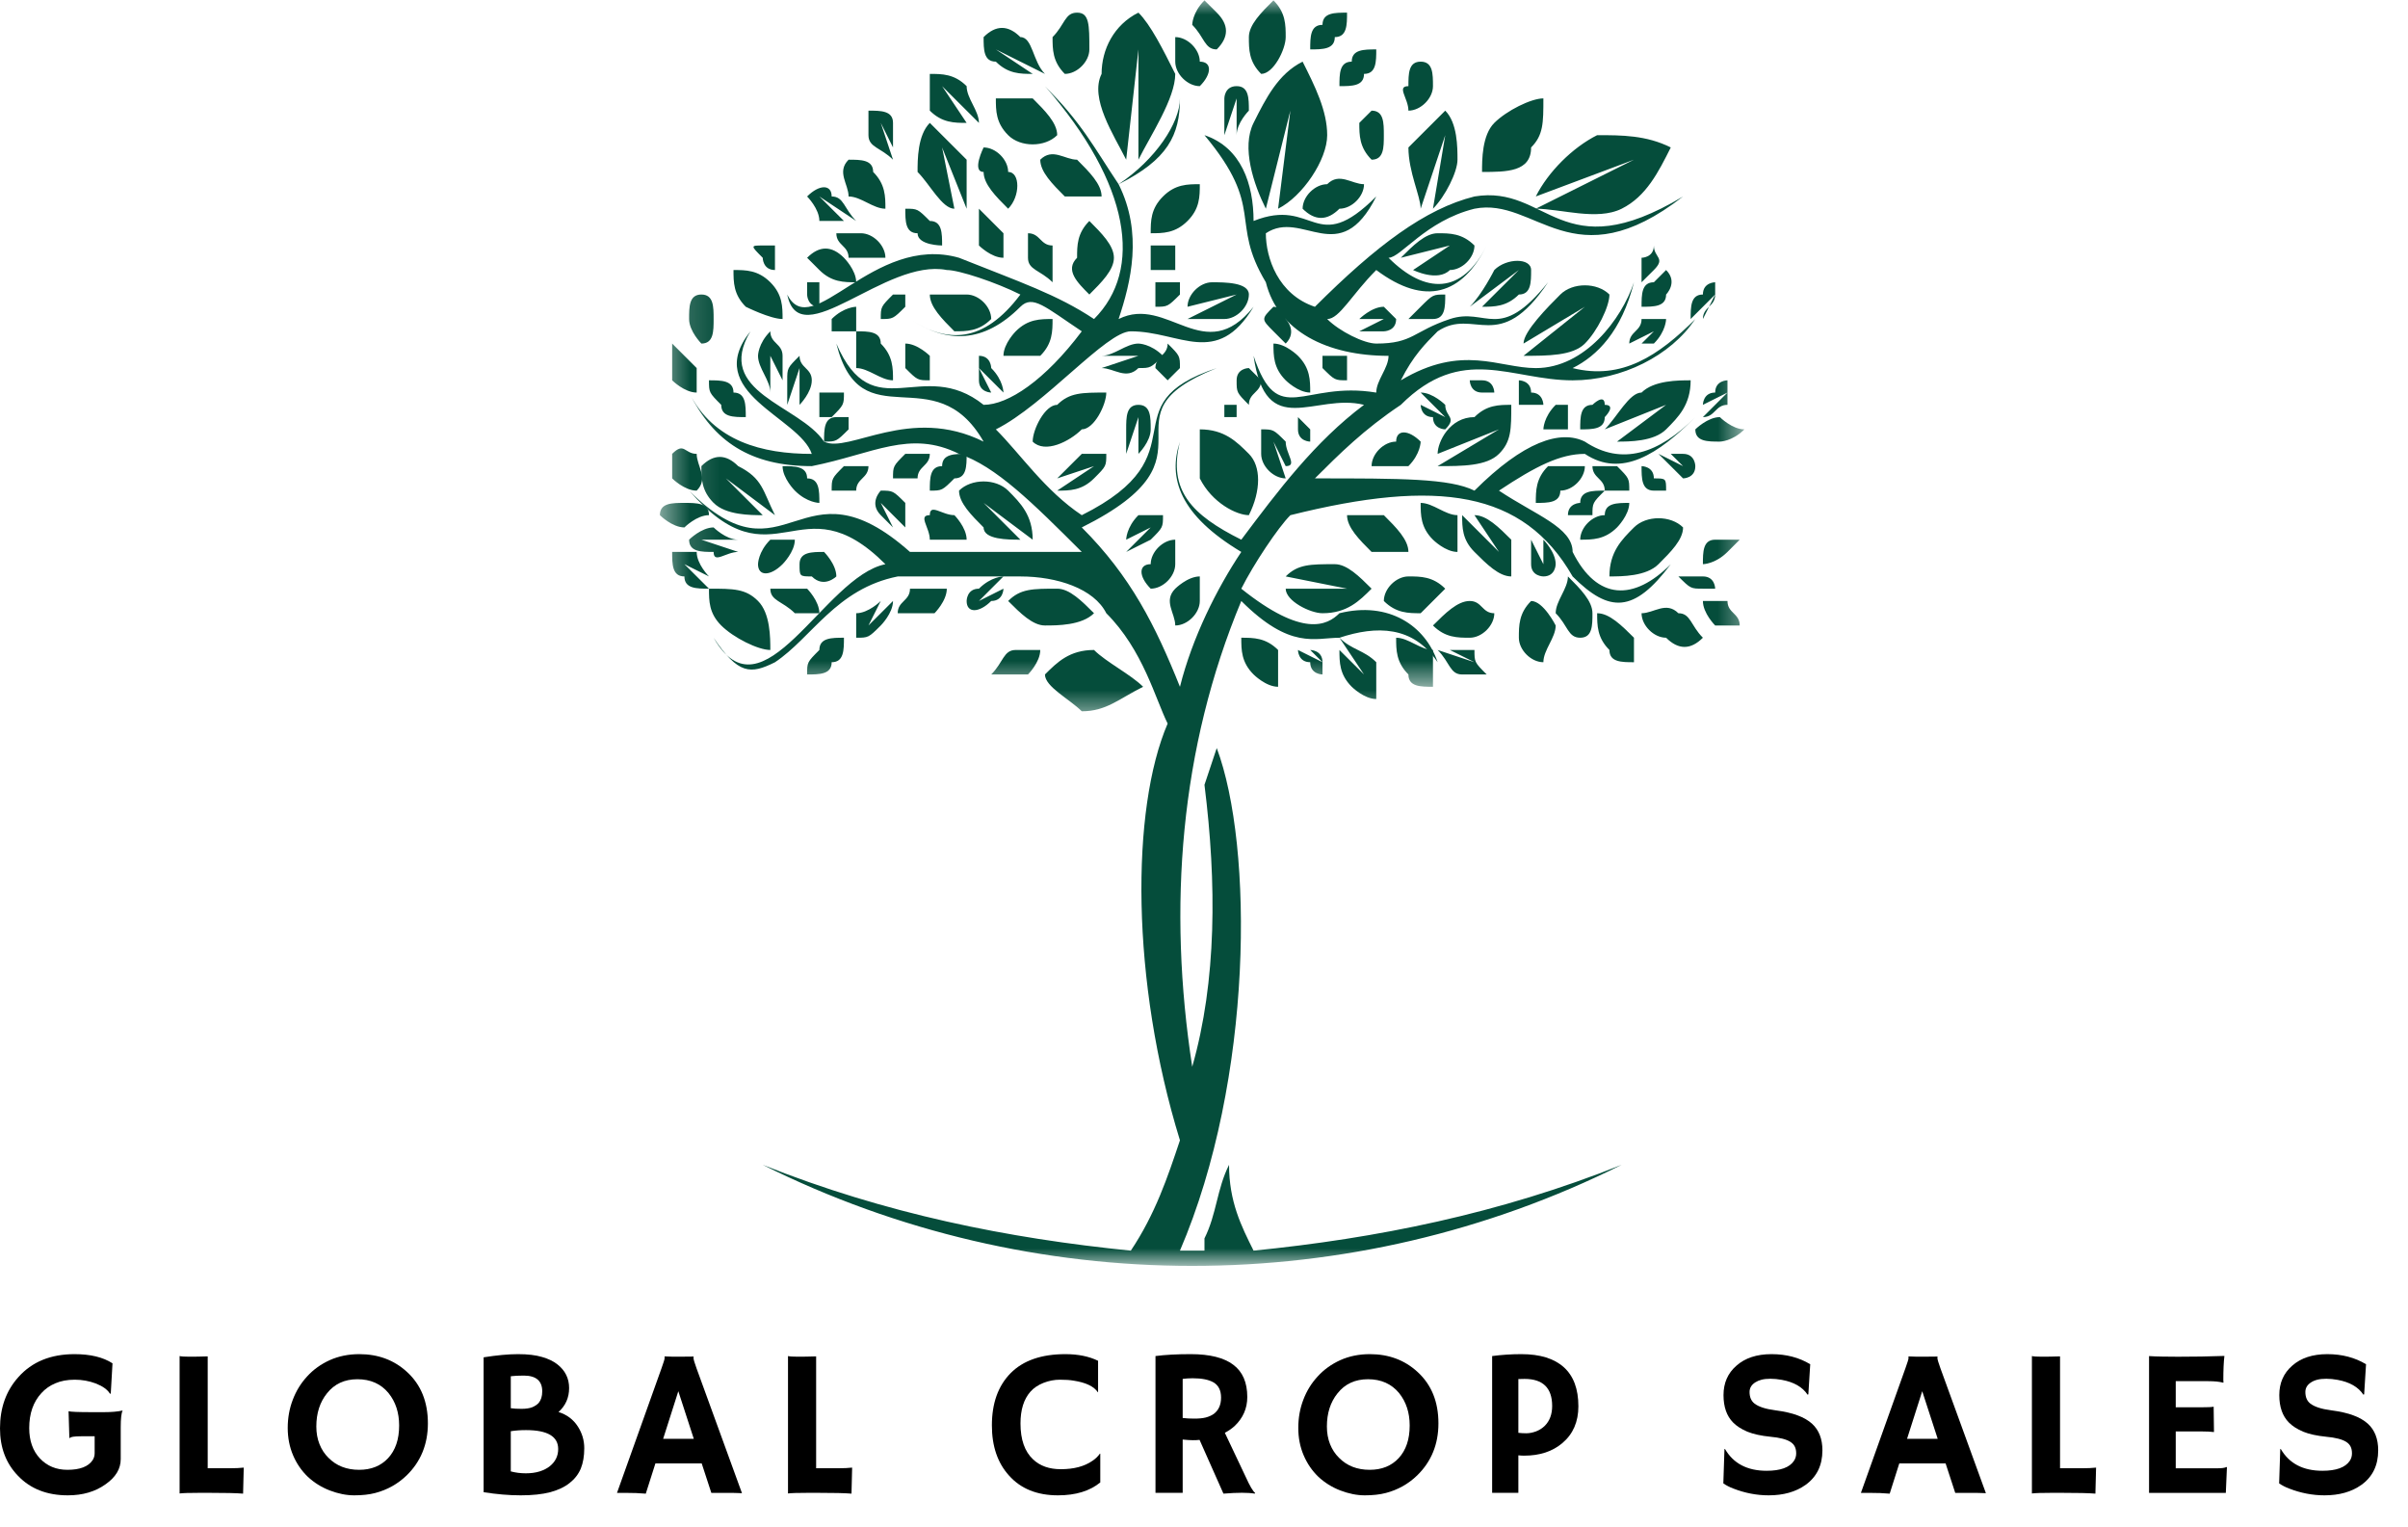
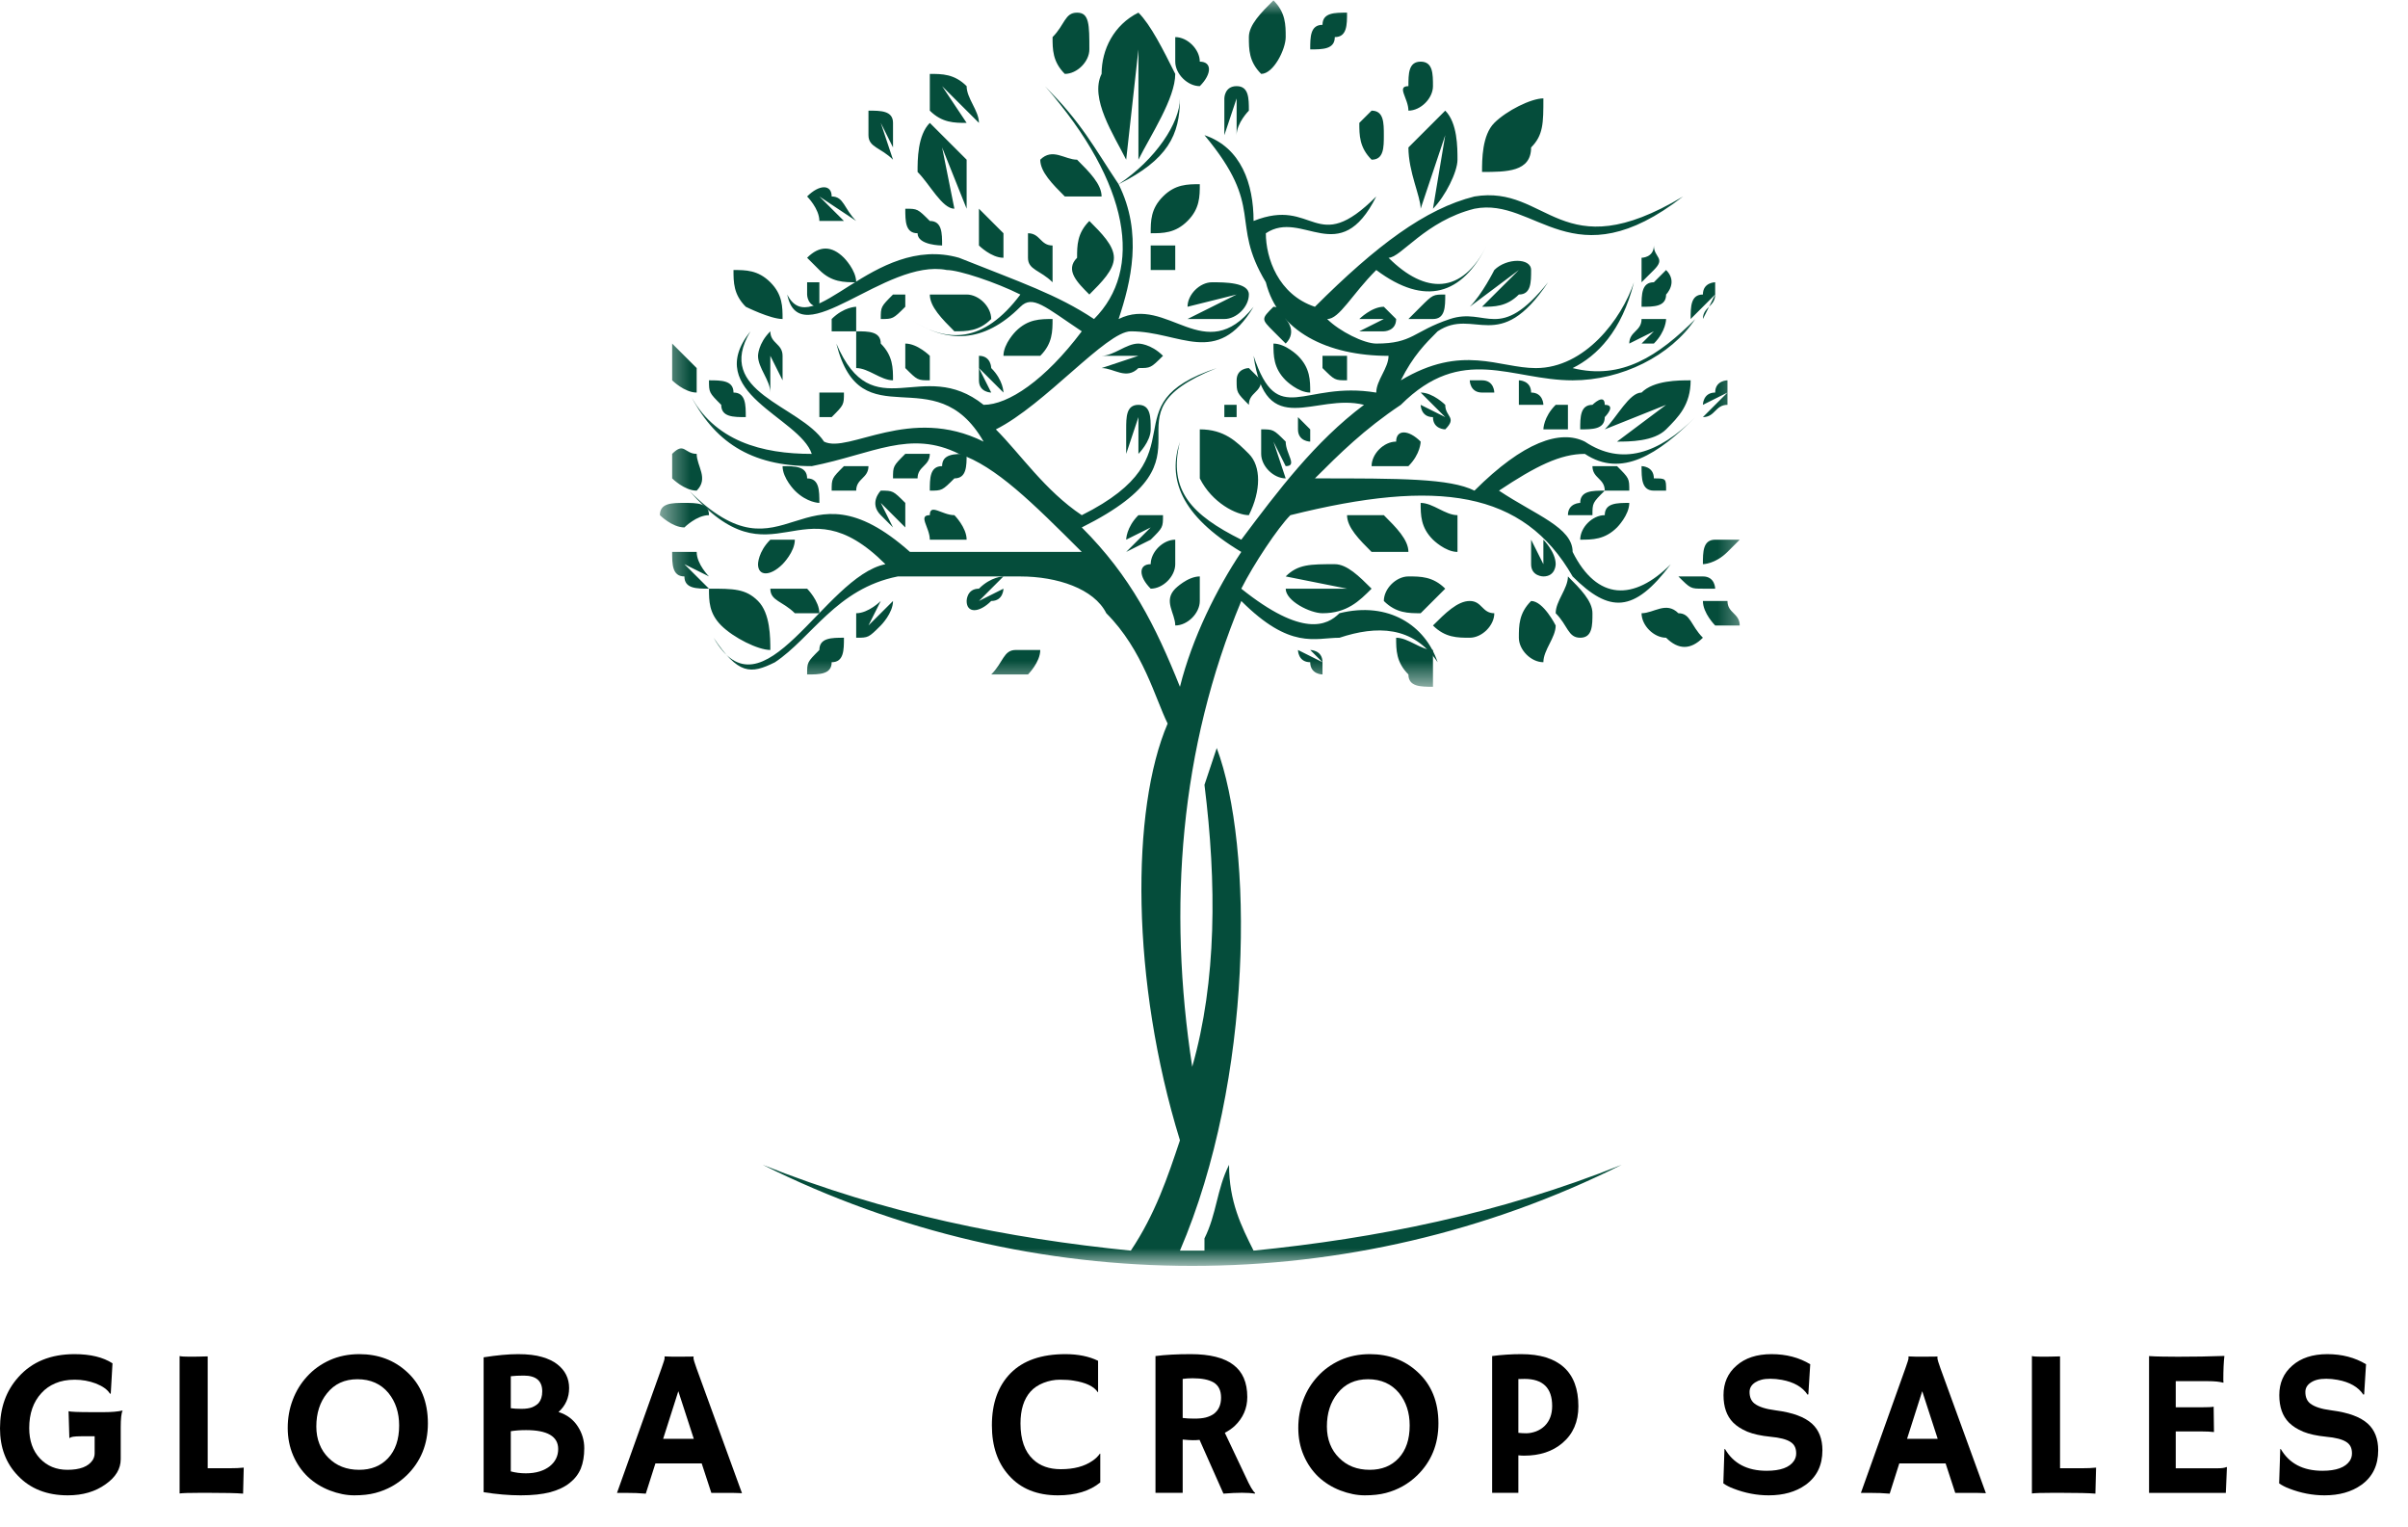
<svg xmlns="http://www.w3.org/2000/svg" width="82" height="52" viewBox="0 0 82 52" fill="none">
  <mask id="mask0_25_321" style="mask-type:luminance" maskUnits="userSpaceOnUse" x="23" y="2" width="35" height="42">
    <path d="M23.154 2.799H57.934V43.007H23.154V2.799Z" fill="white" />
  </mask>
  <g mask="url(#mask0_25_321)">
    <path fill-rule="evenodd" clip-rule="evenodd" d="M42.688 42.579C42.27 41.745 41.853 40.909 41.853 39.657C41.434 40.492 41.434 41.326 41.016 42.162C41.016 42.162 41.016 42.162 41.016 42.579C41.016 42.579 40.599 42.579 40.181 42.579C42.688 36.736 42.688 28.807 41.434 25.468L41.016 26.721C41.434 30.059 41.434 33.398 40.599 36.319C39.762 30.894 40.181 25.468 42.27 20.461C43.941 22.13 44.777 21.713 45.612 21.713C46.866 21.296 48.12 21.296 48.956 22.547C48.538 21.296 47.284 20.461 45.612 20.878C45.195 21.296 44.358 21.713 42.27 20.043C42.688 19.209 43.523 17.957 43.941 17.54C48.956 16.287 51.881 16.704 53.553 19.626C54.806 20.878 55.642 20.878 56.895 19.209C55.642 20.461 54.388 20.461 53.553 18.791C53.553 17.957 52.299 17.54 51.045 16.704C52.299 15.87 53.134 15.453 53.97 15.453C55.223 16.287 56.477 15.453 57.731 14.202C56.477 15.453 55.223 15.87 53.97 15.036C53.134 14.619 51.881 15.036 50.21 16.704C49.373 16.287 47.703 16.287 44.777 16.287C45.612 15.453 46.449 14.619 47.703 13.783C49.791 11.697 51.464 12.949 53.553 12.949C55.223 12.949 56.895 12.115 57.731 10.862C56.477 12.115 55.223 12.949 53.553 12.532C54.388 12.115 55.223 11.28 55.642 9.61C55.223 10.862 53.97 12.532 52.299 12.532C51.045 12.532 49.791 11.697 47.703 12.949C48.12 12.115 48.538 11.697 48.956 11.28C50.21 10.445 51.045 12.115 52.717 9.61C51.045 11.697 50.627 10.445 49.373 10.862C48.12 11.28 48.12 11.697 46.866 11.697C46.449 11.697 45.612 11.28 45.195 10.862C45.612 10.862 46.031 10.028 46.866 9.193C48.538 10.445 49.791 10.028 50.627 8.359C49.791 10.028 48.538 10.028 47.284 8.776C47.703 8.776 48.538 7.523 50.21 7.106C52.299 6.689 53.553 9.61 57.314 6.689C53.134 9.193 52.717 6.272 50.21 6.689C48.538 7.106 46.866 8.359 44.777 10.445C43.523 10.028 43.106 8.776 43.106 7.942C44.358 7.106 45.612 9.193 46.866 6.689C44.777 8.776 44.777 6.689 42.688 7.523C42.688 6.272 42.27 5.021 41.016 4.602C43.106 7.106 41.853 7.523 43.106 9.61C43.523 11.28 45.195 12.115 47.284 12.115C47.284 12.532 46.866 12.949 46.866 13.366C44.358 12.949 43.523 14.619 42.688 12.115C43.106 15.036 44.777 13.366 46.449 13.783C44.777 15.036 43.523 16.704 42.27 18.374C40.599 17.54 39.762 16.704 40.181 15.036C39.762 16.287 40.181 17.54 42.27 18.791C41.434 20.043 40.599 21.713 40.181 23.383C39.345 21.296 38.508 19.626 36.838 17.957C41.853 15.453 37.255 14.202 41.434 12.532C37.673 13.783 41.016 15.453 36.838 17.54C35.584 16.704 34.747 15.453 33.912 14.619C35.584 13.783 37.673 11.28 38.508 11.28C40.181 11.28 41.434 12.532 42.688 10.445C41.016 12.532 39.762 10.028 38.092 10.862C38.508 9.61 38.927 7.942 38.092 6.272C39.762 5.438 40.181 4.602 40.181 3.351C40.181 4.185 39.345 5.438 38.092 6.272C37.255 5.021 36.838 4.185 35.584 2.934C38.508 6.272 38.927 9.193 37.255 10.862C36.001 10.028 34.747 9.61 32.658 8.776C29.734 7.942 27.644 11.697 26.808 10.028C27.227 12.115 30.151 8.776 32.242 9.193C32.658 9.193 33.912 9.61 34.747 10.028C33.495 11.697 32.242 11.697 30.988 10.862C32.242 11.697 33.495 11.697 34.747 10.445C35.166 10.028 35.584 10.445 36.838 11.28C35.584 12.949 34.331 13.783 33.495 13.783C31.405 12.115 29.734 14.619 28.48 11.697C29.316 15.036 31.823 12.115 33.495 15.036C30.988 13.783 28.897 15.453 28.062 15.036C27.227 13.783 24.301 13.366 25.555 11.28C23.884 13.366 27.227 14.202 27.644 15.453C25.973 15.453 24.301 15.036 23.466 13.366C24.301 15.036 25.555 15.87 27.644 15.87C29.734 15.453 30.988 14.619 32.658 15.453C33.912 15.87 35.166 17.123 36.838 18.791C34.747 18.791 32.658 18.791 30.988 18.791C27.227 15.453 26.808 20.043 23.466 16.704C26.39 20.043 27.227 16.287 30.151 19.209C28.062 19.626 25.973 24.634 24.301 21.713C25.138 22.964 25.555 22.964 26.39 22.547C27.644 21.713 28.48 20.043 30.57 19.626C31.823 19.626 33.077 19.626 34.747 19.626C36.001 19.626 37.255 20.043 37.673 20.878C38.927 22.13 39.345 23.8 39.762 24.634C38.508 27.555 38.508 33.398 40.181 38.823C39.762 40.075 39.345 41.326 38.508 42.579C34.331 42.162 30.151 41.326 25.973 39.657C35.166 44.247 46.031 44.247 55.223 39.657C51.045 41.326 46.866 42.162 42.688 42.579Z" fill="#054D3B" />
  </g>
  <mask id="mask1_25_321" style="mask-type:luminance" maskUnits="userSpaceOnUse" x="22" y="0" width="38" height="24">
    <path d="M22.471 0H59.57V23.4H22.471V0Z" fill="white" />
  </mask>
  <g mask="url(#mask1_25_321)">
    <path fill-rule="evenodd" clip-rule="evenodd" d="M38.767 0.429C39.185 0.846 39.604 1.682 40.021 2.516C40.021 3.35 39.185 4.602 38.767 5.437V1.682L38.35 5.437C37.932 4.602 37.096 3.35 37.513 2.516C37.513 1.682 37.932 0.846 38.767 0.429ZM33.754 22.963C34.171 22.963 34.589 22.963 35.006 22.963C35.006 22.963 35.424 22.546 35.424 22.129C35.006 22.129 34.589 22.129 34.589 22.129C34.171 22.129 34.171 22.546 33.754 22.963ZM40.021 1.263C40.021 1.682 40.021 2.099 40.021 2.099C40.021 2.516 40.439 2.933 40.857 2.933C41.274 2.516 41.274 2.099 40.857 2.099C40.857 1.682 40.439 1.263 40.021 1.263ZM45.871 0.429C45.871 0.846 45.871 1.263 45.454 1.263C45.454 1.682 45.035 1.682 44.617 1.682C44.617 1.263 44.617 0.846 45.035 0.846C45.035 0.429 45.454 0.429 45.871 0.429ZM43.365 0.012C43.782 0.429 43.782 0.846 43.782 1.263C43.782 1.682 43.365 2.516 42.947 2.516C42.528 2.099 42.528 1.682 42.528 1.263C42.528 0.846 42.947 0.429 43.365 0.012ZM42.111 2.933C42.528 2.933 42.528 3.35 42.528 3.767C42.528 3.767 42.111 4.184 42.111 4.602V3.35L41.693 4.602C41.693 4.184 41.693 3.767 41.693 3.35C41.693 3.35 41.693 2.933 42.111 2.933ZM48.378 2.099C48.797 2.099 48.797 2.516 48.797 2.933C48.797 3.35 48.378 3.767 47.961 3.767C47.961 3.35 47.543 2.933 47.961 2.933C47.961 2.516 47.961 2.099 48.378 2.099ZM46.707 3.767C47.124 3.767 47.124 4.184 47.124 4.602C47.124 5.02 47.124 5.437 46.707 5.437C46.289 5.02 46.289 4.602 46.289 4.184L46.707 3.767ZM49.215 3.767C49.632 4.184 49.632 5.02 49.632 5.437C49.632 5.854 49.215 6.689 48.797 7.106L49.215 4.602L48.378 7.106C48.378 6.689 47.961 5.854 47.961 5.02C48.378 4.602 48.797 4.184 49.215 3.767ZM52.557 3.35C52.557 4.184 52.557 4.602 52.139 5.02C52.139 5.854 51.304 5.854 50.468 5.854C50.468 5.437 50.468 4.602 50.886 4.184C51.304 3.767 52.139 3.35 52.557 3.35ZM52.557 22.546C52.139 22.546 51.722 22.129 51.722 21.712C51.722 21.295 51.722 20.878 52.139 20.461C52.557 20.461 52.976 21.295 52.976 21.295C52.976 21.712 52.557 22.129 52.557 22.546ZM59.243 18.374L58.826 18.791C58.407 19.208 57.989 19.208 57.989 19.208C57.989 18.791 57.989 18.374 58.407 18.374C58.407 18.374 58.826 18.374 59.243 18.374ZM59.243 21.295C58.826 21.295 58.826 21.295 58.407 21.295C58.407 21.295 57.989 20.878 57.989 20.461C58.407 20.461 58.407 20.461 58.826 20.461C58.826 20.878 59.243 20.878 59.243 21.295ZM58.407 20.042H57.989C57.572 20.042 57.572 20.042 57.154 19.625C57.572 19.625 57.989 19.625 57.989 19.625C58.407 19.625 58.407 20.042 58.407 20.042ZM57.989 21.712C57.572 22.129 57.154 22.129 56.736 21.712C56.319 21.712 55.9 21.295 55.9 20.878C56.319 20.878 56.736 20.461 57.154 20.878C57.572 20.878 57.572 21.295 57.989 21.712ZM53.811 21.712C53.393 21.712 53.393 21.295 52.976 20.878C52.976 20.461 53.393 20.042 53.393 19.625C53.811 20.042 54.228 20.461 54.228 20.878C54.228 21.295 54.228 21.712 53.811 21.712ZM56.736 16.704C56.736 16.287 56.736 16.287 56.319 16.287C56.319 15.87 55.9 15.87 55.9 15.87C55.9 16.287 55.9 16.704 56.319 16.704H56.736ZM55.482 16.704C55.482 16.287 55.482 16.287 55.065 15.87C55.065 15.87 54.647 15.87 54.228 15.87C54.228 16.287 54.647 16.287 54.647 16.704C55.065 16.704 55.065 16.704 55.482 16.704ZM55.482 17.122C55.482 17.539 55.065 17.957 55.065 17.957C54.647 18.374 54.228 18.374 53.811 18.374C53.811 17.957 54.228 17.539 54.647 17.539C54.647 17.122 55.065 17.122 55.482 17.122ZM54.647 16.704C54.228 17.122 54.228 17.122 54.228 17.539C53.811 17.539 53.811 17.539 53.393 17.539C53.393 17.122 53.811 17.122 53.811 17.122C53.811 16.704 54.228 16.704 54.647 16.704ZM52.557 13.783C52.557 13.783 52.557 13.365 52.139 13.365C52.139 12.948 51.722 12.948 51.722 12.948C51.722 13.365 51.722 13.365 51.722 13.783C52.139 13.783 52.139 13.783 52.557 13.783ZM50.886 13.365C50.886 13.365 50.886 12.948 50.468 12.948C50.468 12.948 50.468 12.948 50.05 12.948C50.05 12.948 50.05 13.365 50.468 13.365C50.468 13.365 50.468 13.365 50.886 13.365ZM49.215 14.618C49.632 14.201 49.215 14.201 49.215 13.783C49.215 13.783 48.797 13.365 48.378 13.365L49.215 14.201L48.378 13.783C48.378 13.783 48.378 14.201 48.797 14.201C48.797 14.618 49.215 14.618 49.215 14.618ZM53.393 13.783C53.393 14.201 53.393 14.201 53.393 14.618C52.976 14.618 52.976 14.618 52.557 14.618C52.557 14.618 52.557 14.201 52.976 13.783H53.393ZM54.647 13.783C55.065 13.783 54.647 14.201 54.647 14.201C54.647 14.618 54.228 14.618 53.811 14.618C53.811 14.201 53.811 13.783 54.228 13.783C54.228 13.783 54.647 13.365 54.647 13.783ZM48.378 15.035C48.378 15.035 48.378 15.452 47.961 15.87C47.543 15.87 47.124 15.87 46.707 15.87C46.707 15.452 47.124 15.035 47.543 15.035C47.543 14.618 47.961 14.618 48.378 15.035ZM52.557 19.625C52.557 19.625 52.139 19.625 52.139 19.208C52.139 18.791 52.139 18.791 52.139 18.374L52.557 19.208V18.374C52.557 18.374 52.976 18.791 52.976 19.208C52.976 19.208 52.976 19.625 52.557 19.625ZM49.632 18.791C49.215 18.791 48.797 18.374 48.797 18.374C48.378 17.957 48.378 17.539 48.378 17.122C48.797 17.122 49.215 17.539 49.632 17.539C49.632 17.957 49.632 18.374 49.632 18.791ZM47.961 18.791C47.543 18.791 47.124 18.791 46.707 18.791C46.289 18.374 45.871 17.957 45.871 17.539C46.289 17.539 47.124 17.539 47.124 17.539C47.543 17.957 47.961 18.374 47.961 18.791ZM50.886 20.878C50.886 21.295 50.468 21.712 50.05 21.712C49.632 21.712 49.215 21.712 48.797 21.295C49.215 20.878 49.632 20.461 50.05 20.461C50.468 20.461 50.468 20.878 50.886 20.878ZM49.215 20.042C48.797 20.461 48.797 20.461 48.378 20.878C47.961 20.878 47.543 20.878 47.124 20.461C47.124 20.042 47.543 19.625 47.961 19.625C48.378 19.625 48.797 19.625 49.215 20.042ZM48.797 23.382C48.378 23.382 47.961 23.382 47.961 22.963C47.543 22.546 47.543 22.129 47.543 21.712C47.961 21.712 48.378 22.129 48.797 22.129C48.797 22.546 48.797 22.963 48.797 23.382ZM45.035 22.963C45.035 22.963 44.617 22.963 44.617 22.546C44.2 22.546 44.2 22.129 44.2 22.129L45.035 22.546L44.617 22.129C44.617 22.129 45.035 22.129 45.035 22.546C45.035 22.546 45.035 22.546 45.035 22.963ZM46.707 20.042C46.289 20.461 45.871 20.878 45.035 20.878C44.617 20.878 43.782 20.461 43.782 20.042H45.871L43.782 19.625C44.2 19.208 44.617 19.208 45.454 19.208C45.871 19.208 46.289 19.625 46.707 20.042ZM43.365 10.444C43.365 10.444 43.782 10.444 43.782 10.861C43.782 10.861 44.2 11.28 43.782 11.697L43.365 11.28C42.947 10.861 42.947 10.861 43.365 10.444ZM42.528 12.531C42.528 12.531 42.111 12.531 42.111 12.948C42.111 13.365 42.111 13.365 42.528 13.783C42.528 13.365 42.947 13.365 42.947 12.948L42.528 12.531ZM41.693 13.783C41.693 13.783 41.693 13.783 42.111 13.783C42.111 14.201 42.111 14.201 42.111 14.201H41.693V13.783ZM45.035 12.114C45.454 12.114 45.454 12.114 45.871 12.114C45.871 12.531 45.871 12.531 45.871 12.948C45.454 12.948 45.454 12.948 45.035 12.531V12.114ZM44.2 14.201L44.617 14.618V15.035C44.617 15.035 44.2 15.035 44.2 14.618C44.2 14.618 44.2 14.618 44.2 14.201ZM42.947 14.618C43.365 14.618 43.365 14.618 43.782 15.035C43.782 15.452 44.2 15.87 43.782 15.87L43.365 15.035L43.782 16.287C43.365 16.287 42.947 15.87 42.947 15.452C42.947 15.452 42.947 15.035 42.947 14.618ZM43.365 11.697C43.782 11.697 44.2 12.114 44.2 12.114C44.617 12.531 44.617 12.948 44.617 13.365C44.2 13.365 43.782 12.948 43.782 12.948C43.365 12.531 43.365 12.114 43.365 11.697ZM40.021 8.358C40.021 8.358 40.021 8.776 40.021 9.193C39.604 9.193 39.604 9.193 39.185 9.193C39.185 9.193 39.185 8.776 39.185 8.358C39.604 8.358 39.604 8.358 40.021 8.358ZM40.857 6.271C40.857 6.689 40.857 7.106 40.439 7.523C40.021 7.941 39.604 7.941 39.185 7.941C39.185 7.523 39.185 7.106 39.604 6.689C40.021 6.271 40.439 6.271 40.857 6.271ZM40.857 14.618C41.693 14.618 42.111 15.035 42.528 15.452C42.947 15.87 42.947 16.704 42.528 17.539C42.111 17.539 41.274 17.122 40.857 16.287C40.857 15.87 40.857 15.035 40.857 14.618ZM40.857 19.625C40.857 20.042 40.857 20.461 40.857 20.461C40.857 20.878 40.439 21.295 40.021 21.295C40.021 20.878 39.604 20.461 40.021 20.042C40.021 20.042 40.439 19.625 40.857 19.625ZM40.021 18.374C40.021 18.791 40.021 19.208 40.021 19.208C40.021 19.625 39.604 20.042 39.185 20.042C38.767 19.625 38.767 19.208 39.185 19.208C39.185 18.791 39.604 18.374 40.021 18.374ZM39.604 17.539C39.604 17.957 39.604 17.957 39.185 18.374L38.35 18.791L39.185 17.957L38.35 18.374C38.35 18.374 38.35 17.957 38.767 17.539C39.185 17.539 39.185 17.539 39.604 17.539ZM39.604 12.114C39.185 12.531 39.185 12.531 38.767 12.531C38.35 12.948 37.932 12.531 37.513 12.531L38.767 12.114H37.513C37.932 12.114 38.35 11.697 38.767 11.697C38.767 11.697 39.185 11.697 39.604 12.114ZM38.767 13.783C38.35 13.783 38.35 14.201 38.35 14.618C38.35 14.618 38.35 15.035 38.35 15.452L38.767 14.201V15.452C38.767 15.452 39.185 15.035 39.185 14.618C39.185 14.201 39.185 13.783 38.767 13.783ZM24.978 9.193C25.396 9.193 25.813 9.193 26.232 9.61C26.649 10.027 26.649 10.444 26.649 10.861C26.232 10.861 25.396 10.444 25.396 10.444C24.978 10.027 24.978 9.61 24.978 9.193ZM31.663 2.516C32.082 2.516 32.5 2.516 32.917 2.933C32.917 3.35 33.336 3.767 33.336 4.184L32.082 2.933L32.917 4.184C32.5 4.184 32.082 4.184 31.663 3.767C31.663 3.35 31.663 2.933 31.663 2.516ZM29.574 3.767C29.993 3.767 30.41 3.767 30.41 4.184C30.41 4.602 30.41 5.02 30.41 5.02L29.993 4.184L30.41 5.437C29.993 5.02 29.574 5.02 29.574 4.602C29.574 4.184 29.574 4.184 29.574 3.767ZM27.485 6.689C27.902 6.271 28.321 6.271 28.321 6.689C28.739 6.689 28.739 7.106 29.156 7.523L27.902 6.689L28.739 7.523C28.739 7.523 28.321 7.523 27.902 7.523C27.902 7.106 27.485 6.689 27.485 6.689ZM31.663 4.184C32.082 4.602 32.5 5.02 32.917 5.437C32.917 5.854 32.917 6.689 32.917 7.106L32.082 5.02L32.5 7.106C32.082 7.106 31.663 6.271 31.246 5.854C31.246 5.437 31.246 4.602 31.663 4.184ZM36.678 0.429C36.26 0.429 36.26 0.846 35.843 1.263C35.843 1.682 35.843 2.099 36.26 2.516C36.678 2.516 37.096 2.099 37.096 1.682C37.096 0.846 37.096 0.429 36.678 0.429ZM35.424 5.437C35.843 5.02 36.26 5.437 36.678 5.437C37.096 5.854 37.513 6.271 37.513 6.689C37.096 6.689 36.678 6.689 36.26 6.689C35.843 6.271 35.424 5.854 35.424 5.437ZM37.096 7.523C37.513 7.941 37.932 8.358 37.932 8.776C37.932 9.193 37.513 9.61 37.096 10.027C36.678 9.61 36.26 9.193 36.678 8.776C36.678 8.358 36.678 7.941 37.096 7.523ZM35.006 7.941C35.424 7.941 35.424 8.358 35.843 8.358C35.843 8.776 35.843 9.193 35.843 9.61C35.424 9.193 35.006 9.193 35.006 8.776C35.006 8.358 35.006 8.358 35.006 7.941ZM33.336 7.106C33.754 7.523 33.754 7.523 34.171 7.941C34.171 7.941 34.171 8.358 34.171 8.776C33.754 8.776 33.336 8.358 33.336 8.358C33.336 7.941 33.336 7.523 33.336 7.106ZM30.828 7.106C31.246 7.106 31.246 7.106 31.663 7.523C32.082 7.523 32.082 7.941 32.082 8.358C32.082 8.358 31.246 8.358 31.246 7.941C30.828 7.941 30.828 7.523 30.828 7.106ZM27.485 8.776C27.902 8.358 28.321 8.358 28.739 8.776C28.739 8.776 29.156 9.193 29.156 9.61C28.739 9.61 28.321 9.61 27.902 9.193L27.485 8.776ZM28.321 11.28V10.861C28.739 10.444 29.156 10.444 29.156 10.444C29.156 10.861 29.156 11.28 29.156 11.28C28.739 11.28 28.321 11.28 28.321 11.28ZM29.993 10.861C29.993 10.444 29.993 10.444 30.41 10.027H30.828V10.444C30.41 10.861 30.41 10.861 29.993 10.861ZM34.171 12.114C34.589 12.114 35.006 12.114 35.424 12.114C35.843 11.697 35.843 11.28 35.843 10.861C35.424 10.861 35.006 10.861 34.589 11.28C34.589 11.28 34.171 11.697 34.171 12.114ZM33.336 12.114C33.336 12.531 33.336 12.531 33.336 12.948C33.336 13.365 33.754 13.365 33.754 13.365L33.336 12.531L34.171 13.365C34.171 13.365 34.171 12.948 33.754 12.531C33.754 12.531 33.754 12.114 33.336 12.114ZM30.828 11.697C30.828 12.114 30.828 12.114 30.828 12.531C31.246 12.948 31.246 12.948 31.663 12.948C31.663 12.948 31.663 12.531 31.663 12.114C31.663 12.114 31.246 11.697 30.828 11.697ZM28.739 13.365C28.739 13.783 28.739 13.783 28.321 14.201H27.902C27.902 13.783 27.902 13.783 27.902 13.365C28.321 13.365 28.321 13.365 28.739 13.365ZM26.649 15.87C26.649 16.287 27.067 16.704 27.067 16.704C27.485 17.122 27.902 17.122 27.902 17.122C27.902 16.704 27.902 16.287 27.485 16.287C27.485 15.87 27.067 15.87 26.649 15.87ZM28.321 16.704C28.321 16.287 28.321 16.287 28.739 15.87C28.739 15.87 29.156 15.87 29.574 15.87C29.574 16.287 29.156 16.287 29.156 16.704C28.739 16.704 28.739 16.704 28.321 16.704ZM30.41 16.287C30.41 15.87 30.41 15.87 30.828 15.452C30.828 15.452 31.246 15.452 31.663 15.452C31.663 15.87 31.246 15.87 31.246 16.287C30.828 16.287 30.41 16.287 30.41 16.287ZM31.663 16.704C31.663 16.287 31.663 15.87 32.082 15.87C32.082 15.452 32.5 15.452 32.917 15.452C32.917 15.87 32.917 16.287 32.5 16.287C32.082 16.704 32.082 16.704 31.663 16.704ZM29.993 16.704C29.993 16.704 29.574 17.122 29.993 17.539L30.41 17.957L29.993 17.122L30.828 17.957C30.828 17.539 30.828 17.122 30.828 17.122C30.41 16.704 30.41 16.704 29.993 16.704ZM31.663 17.539C31.246 17.539 31.663 17.957 31.663 18.374C32.082 18.374 32.5 18.374 32.917 18.374C32.917 17.957 32.5 17.539 32.5 17.539C32.082 17.539 31.663 17.122 31.663 17.539ZM22.889 18.791C22.889 18.791 23.306 18.791 23.724 18.791C23.724 19.208 24.143 19.625 24.143 19.625L23.306 19.208L24.143 20.042C23.724 20.042 23.306 20.042 23.306 19.625C22.889 19.625 22.889 19.208 22.889 18.791ZM22.471 17.539C22.471 17.122 22.889 17.122 23.306 17.122C23.724 17.122 24.143 17.122 24.143 17.539C23.724 17.539 23.306 17.957 23.306 17.957C22.889 17.957 22.471 17.539 22.471 17.539ZM25.813 19.208C25.813 19.208 25.813 18.791 26.232 18.374H27.067C27.067 18.791 26.649 19.208 26.649 19.208C26.232 19.625 25.813 19.625 25.813 19.208ZM26.232 20.042C26.232 20.461 26.649 20.461 27.067 20.878C27.067 20.878 27.485 20.878 27.902 20.878C27.902 20.461 27.485 20.042 27.485 20.042C27.067 20.042 26.649 20.042 26.232 20.042ZM27.485 22.963C27.902 22.963 28.321 22.963 28.321 22.546C28.739 22.546 28.739 22.129 28.739 21.712C28.321 21.712 27.902 21.712 27.902 22.129C27.485 22.546 27.485 22.546 27.485 22.963ZM29.156 21.712C29.574 21.712 29.574 21.712 29.993 21.295C29.993 21.295 30.41 20.878 30.41 20.461L29.574 21.295L29.993 20.461C29.993 20.461 29.574 20.878 29.156 20.878C29.156 21.295 29.156 21.712 29.156 21.712ZM32.917 20.461C32.917 20.878 33.336 20.878 33.754 20.461C34.171 20.461 34.171 20.042 34.171 20.042L33.336 20.461L34.171 19.625C34.171 19.625 33.754 19.625 33.336 20.042C32.917 20.042 32.917 20.461 32.917 20.461ZM49.215 10.027C49.215 10.444 49.215 10.861 48.797 10.861C48.797 10.861 48.378 10.861 47.961 10.861L48.378 10.444C48.797 10.027 48.797 10.027 49.215 10.027ZM47.543 10.861C47.543 11.28 47.124 11.28 47.124 11.28C46.707 11.28 46.289 11.28 46.289 11.28L47.124 10.861H46.289C46.289 10.861 46.707 10.444 47.124 10.444L47.543 10.861ZM58.826 12.948C58.826 13.365 58.826 13.365 58.826 13.783C58.407 13.783 58.407 14.201 57.989 14.201L58.826 13.365L57.989 13.783C57.989 13.783 57.989 13.365 58.407 13.365C58.407 12.948 58.826 12.948 58.826 12.948ZM57.572 12.948C57.572 13.783 57.154 14.201 56.736 14.618C56.319 15.035 55.482 15.035 55.065 15.035L56.736 13.783L54.647 14.618C55.065 14.201 55.482 13.365 55.9 13.365C56.319 12.948 57.154 12.948 57.572 12.948ZM56.319 8.358C56.319 8.776 56.736 8.776 56.319 9.193C56.319 9.193 56.319 9.193 55.9 9.61C55.9 9.193 55.9 9.193 55.9 8.776C55.9 8.776 56.319 8.776 56.319 8.358ZM56.736 9.193C57.154 9.61 56.736 10.027 56.736 10.027C56.736 10.444 56.319 10.444 55.9 10.444C55.9 10.027 55.9 9.61 56.319 9.61L56.736 9.193ZM58.407 9.61V10.027C58.407 10.444 57.989 10.444 57.989 10.861L58.407 10.027L57.572 10.861C57.572 10.444 57.572 10.027 57.989 10.027C57.989 9.61 58.407 9.61 58.407 9.61ZM56.736 10.861C56.736 10.861 56.736 11.28 56.319 11.697H55.9L56.319 11.28L55.482 11.697C55.482 11.28 55.9 11.28 55.9 10.861C56.319 10.861 56.319 10.861 56.736 10.861ZM52.139 9.193C52.139 9.61 52.139 10.027 51.722 10.027C51.304 10.444 50.886 10.444 50.468 10.444L51.722 9.193L50.05 10.444C50.468 10.027 50.886 9.193 50.886 9.193C51.304 8.776 52.139 8.776 52.139 9.193ZM42.528 10.027C42.528 10.444 42.111 10.861 41.693 10.861C41.274 10.861 40.857 10.861 40.439 10.861L42.111 10.027L40.439 10.444C40.439 10.027 40.857 9.61 41.274 9.61C41.693 9.61 42.528 9.61 42.528 10.027ZM27.485 9.61C27.485 9.61 27.485 9.61 27.485 10.027C27.485 10.027 27.485 10.444 27.902 10.444C27.902 10.027 27.902 10.027 27.902 9.61H27.485ZM29.156 11.28C29.156 11.697 29.156 12.114 29.156 12.531C29.574 12.531 29.993 12.948 30.41 12.948C30.41 12.531 30.41 12.114 29.993 11.697C29.993 11.28 29.574 11.28 29.156 11.28ZM31.663 10.027C31.663 10.444 32.082 10.861 32.5 11.28C32.917 11.28 33.336 11.28 33.754 10.861C33.754 10.444 33.336 10.027 32.917 10.027C32.5 10.027 31.663 10.027 31.663 10.027ZM26.232 11.28C25.813 11.697 25.813 12.114 25.813 12.114C25.813 12.531 26.232 12.948 26.232 13.365V12.114L26.649 12.948C26.649 12.948 26.649 12.531 26.649 12.114C26.649 11.697 26.232 11.697 26.232 11.28ZM22.889 11.697C22.889 12.114 22.889 12.531 22.889 12.948C22.889 12.948 23.306 13.365 23.724 13.365C23.724 12.948 23.724 12.531 23.724 12.531C23.306 12.114 23.306 12.114 22.889 11.697ZM24.143 12.948C24.143 13.365 24.143 13.365 24.56 13.783C24.56 14.201 24.978 14.201 25.396 14.201C25.396 13.783 25.396 13.365 24.978 13.365C24.978 12.948 24.56 12.948 24.143 12.948ZM22.889 15.452C22.889 15.452 22.889 15.87 22.889 16.287C22.889 16.287 23.306 16.704 23.724 16.704C24.143 16.287 23.724 15.87 23.724 15.452C23.306 15.452 23.306 15.035 22.889 15.452ZM24.143 20.042C24.143 20.461 24.143 20.878 24.56 21.295C24.978 21.712 25.813 22.129 26.232 22.129C26.232 21.712 26.232 20.878 25.813 20.461C25.396 20.042 24.978 20.042 24.143 20.042Z" fill="#054D3B" />
  </g>
  <mask id="mask2_25_321" style="mask-type:luminance" maskUnits="userSpaceOnUse" x="23" y="0" width="37" height="25">
    <path d="M23.154 0H59.403V24.43H23.154V0Z" fill="white" />
  </mask>
  <g mask="url(#mask2_25_321)">
-     <path fill-rule="evenodd" clip-rule="evenodd" d="M33.495 5.02C33.912 5.02 34.331 5.437 34.331 5.854C34.747 5.854 34.747 6.689 34.331 7.106C33.912 6.689 33.495 6.271 33.495 5.854C33.077 5.854 33.495 5.02 33.495 5.02ZM59.403 14.618C58.984 14.618 58.567 14.201 58.567 14.201C58.149 14.201 57.731 14.618 57.731 14.618C57.731 15.035 58.149 15.035 58.567 15.035C58.567 15.035 58.984 15.035 59.403 14.618ZM57.731 15.87C57.731 15.87 57.731 15.452 57.314 15.452H56.895L57.314 15.87L56.477 15.452C56.895 15.87 56.895 15.87 57.314 16.287C57.314 16.287 57.731 16.287 57.731 15.87ZM41.016 0.012C40.599 0.429 40.599 0.846 40.599 0.846C41.016 1.263 41.016 1.682 41.434 1.682C41.853 1.263 41.853 0.846 41.434 0.429L41.016 0.012ZM46.866 1.682C46.866 2.099 46.866 2.516 46.449 2.516C46.449 2.933 46.031 2.933 45.612 2.933C45.612 2.516 45.612 2.099 46.031 2.099C46.031 1.682 46.449 1.682 46.866 1.682ZM51.464 19.625C51.045 19.625 50.627 19.208 50.21 18.791C49.791 18.374 49.791 17.957 49.791 17.539L51.045 18.791L50.21 17.539C50.627 17.539 51.045 17.957 51.464 18.374C51.464 18.791 51.464 19.208 51.464 19.625ZM51.464 13.783C51.464 14.618 51.464 15.035 51.045 15.452C50.627 15.87 49.791 15.87 48.956 15.87L51.045 14.618L48.956 15.452C48.956 15.035 49.373 14.201 50.21 14.201C50.627 13.783 51.045 13.783 51.464 13.783ZM53.97 15.87C53.97 16.287 53.553 16.704 53.134 16.704C53.134 17.122 52.717 17.122 52.299 17.122C52.299 16.704 52.299 16.287 52.717 15.87C53.134 15.87 53.553 15.87 53.97 15.87ZM57.314 17.957C57.314 18.374 56.895 18.791 56.477 19.208C56.06 19.625 55.223 19.625 54.806 19.625C54.806 18.791 55.223 18.374 55.642 17.957C56.06 17.539 56.895 17.539 57.314 17.957ZM55.642 22.546C55.223 22.546 54.806 22.546 54.806 22.129C54.388 21.712 54.388 21.295 54.388 20.878C54.806 20.878 55.223 21.295 55.642 21.712C55.642 21.712 55.642 22.129 55.642 22.546ZM50.627 22.963C50.21 22.963 49.791 22.963 49.791 22.963C49.373 22.963 49.373 22.546 48.956 22.129L50.21 22.546L49.373 22.129C49.373 22.129 49.791 22.129 50.21 22.129C50.21 22.546 50.21 22.546 50.627 22.963ZM46.866 23.799C46.449 23.799 46.031 23.382 46.031 23.382C45.612 22.963 45.612 22.546 45.612 22.129L46.449 22.963L45.612 21.712C46.031 22.129 46.449 22.129 46.866 22.546C46.866 22.963 46.866 23.382 46.866 23.799ZM43.523 23.382C43.106 23.382 42.688 22.963 42.688 22.963C42.27 22.546 42.27 22.129 42.27 21.712C42.688 21.712 43.106 21.712 43.523 22.129C43.523 22.546 43.523 22.963 43.523 23.382ZM54.806 10.027C54.806 10.444 54.388 11.28 53.97 11.697C53.553 12.114 52.717 12.114 51.881 12.114L53.97 10.444L51.881 11.697C51.881 11.28 52.717 10.444 53.134 10.027C53.553 9.61 54.388 9.61 54.806 10.027ZM50.21 8.358C50.21 8.776 49.791 9.193 49.373 9.193C48.956 9.61 48.12 9.193 48.12 9.193L49.373 8.358L47.703 8.776C48.12 8.358 48.538 7.941 48.956 7.941C49.373 7.941 49.791 7.941 50.21 8.358ZM56.895 5.02C56.477 5.854 56.06 6.689 55.223 7.106C54.388 7.523 53.134 7.106 52.299 7.106L55.642 5.437L52.299 6.689C52.717 5.854 53.553 5.02 54.388 4.602C55.223 4.602 56.06 4.602 56.895 5.02ZM44.358 2.099C44.777 2.933 45.195 3.767 45.195 4.602C45.195 5.437 44.358 6.689 43.523 7.106L43.941 3.767L43.106 7.106C42.688 6.271 42.27 5.02 42.688 4.184C43.106 3.35 43.523 2.516 44.358 2.099ZM46.449 6.271C46.449 6.689 46.031 7.106 45.612 7.106C45.195 7.523 44.777 7.523 44.358 7.106C44.358 6.689 44.777 6.271 45.195 6.271C45.612 5.854 46.031 6.271 46.449 6.271ZM40.181 9.61V10.027C39.762 10.444 39.762 10.444 39.345 10.444C39.345 10.444 39.345 10.027 39.345 9.61C39.762 9.61 39.762 9.61 40.181 9.61ZM39.762 11.697C39.762 12.114 39.345 12.114 39.345 12.531L39.762 12.948L40.181 12.531C40.181 12.114 40.181 12.114 39.762 11.697ZM37.673 13.365C37.673 13.783 37.255 14.618 36.838 14.618C36.42 15.035 35.584 15.452 35.166 15.035C35.166 14.618 35.584 13.783 36.001 13.783C36.42 13.365 36.838 13.365 37.673 13.365ZM37.673 15.452C37.673 15.87 37.673 15.87 37.255 16.287C36.838 16.704 36.42 16.704 36.001 16.704L37.255 15.87L36.001 16.287C36.001 16.287 36.42 15.87 36.838 15.452C36.838 15.452 37.255 15.452 37.673 15.452ZM32.658 16.704C32.658 17.122 33.077 17.539 33.495 17.957C33.495 18.374 34.331 18.374 34.747 18.374L33.495 17.122L35.166 18.374C35.166 17.539 34.747 17.122 34.331 16.704C33.912 16.287 33.077 16.287 32.658 16.704ZM34.331 20.461C34.747 20.878 35.166 21.295 35.584 21.295C36.001 21.295 36.838 21.295 37.255 20.878C36.838 20.461 36.42 20.042 36.001 20.042C35.166 20.042 34.747 20.042 34.331 20.461ZM35.584 22.963C35.584 23.382 36.42 23.799 36.838 24.216C37.673 24.216 38.092 23.799 38.927 23.382C38.508 22.963 37.673 22.546 37.255 22.129C36.42 22.129 36.001 22.546 35.584 22.963ZM30.57 20.878C30.988 20.878 31.405 20.878 31.823 20.878C31.823 20.878 32.242 20.461 32.242 20.042C31.823 20.042 31.405 20.042 30.988 20.042C30.988 20.461 30.57 20.461 30.57 20.878ZM27.227 19.208C27.227 19.625 27.227 19.625 27.644 19.625C28.062 20.042 28.48 19.625 28.48 19.625C28.48 19.208 28.062 18.791 28.062 18.791C27.644 18.791 27.227 18.791 27.227 19.208ZM23.466 18.374C23.466 18.374 23.884 17.957 24.301 17.957C24.301 17.957 24.72 18.374 25.138 18.374H23.884L25.138 18.791C24.72 18.791 24.301 19.208 24.301 18.791C23.884 18.791 23.466 18.791 23.466 18.374ZM23.884 15.87C23.884 16.287 23.884 16.704 24.301 17.122C24.72 17.539 25.555 17.539 25.973 17.539L24.72 16.287L26.39 17.539C25.973 16.704 25.973 16.287 25.138 15.87C24.72 15.452 24.301 15.452 23.884 15.87ZM27.227 12.114C26.808 12.531 26.808 12.531 26.808 12.948C26.808 13.365 26.808 13.783 26.808 13.783L27.227 12.531V13.783C27.227 13.783 27.644 13.365 27.644 12.948C27.644 12.531 27.227 12.531 27.227 12.114ZM28.897 14.201V14.618C28.48 15.035 28.48 15.035 28.062 15.035C28.062 14.618 28.062 14.201 28.48 14.201H28.897ZM23.884 10.027C24.301 10.027 24.301 10.444 24.301 10.861C24.301 11.28 24.301 11.697 23.884 11.697C23.884 11.697 23.466 11.28 23.466 10.861C23.466 10.444 23.466 10.027 23.884 10.027ZM25.973 8.358C25.555 8.358 25.555 8.358 25.973 8.776C25.973 8.776 25.973 9.193 26.39 9.193C26.39 8.776 26.39 8.776 26.39 8.358C25.973 8.358 25.973 8.358 25.973 8.358ZM28.48 7.941C28.897 7.941 29.316 7.941 29.316 7.941C29.734 7.941 30.151 8.358 30.151 8.776C29.734 8.776 29.316 8.776 28.897 8.776C28.897 8.358 28.48 8.358 28.48 7.941ZM28.897 5.437C29.316 5.437 29.734 5.437 29.734 5.854C30.151 6.271 30.151 6.689 30.151 7.106C29.734 7.106 29.316 6.689 28.897 6.689C28.897 6.271 28.48 5.854 28.897 5.437ZM33.495 1.263C33.912 0.846 34.331 0.846 34.747 1.263C35.166 1.263 35.166 2.099 35.584 2.516L33.912 1.682L35.166 2.516C34.747 2.516 34.331 2.516 33.912 2.099C33.495 2.099 33.495 1.682 33.495 1.263ZM33.912 3.35C34.331 3.35 34.747 3.35 35.166 3.35C35.584 3.767 36.001 4.184 36.001 4.602C35.584 5.02 34.747 5.02 34.331 4.602C33.912 4.184 33.912 3.767 33.912 3.35Z" fill="#054D3B" />
-   </g>
+     </g>
  <path d="M4.175 48.029C4.132 48.109 4.111 48.298 4.111 48.598V49.677C4.111 50.007 3.94 50.291 3.6 50.53C3.247 50.785 2.817 50.91 2.308 50.91C1.601 50.91 1.036 50.689 0.613 50.245C0.204 49.824 0 49.285 0 48.63C0 47.933 0.207 47.352 0.624 46.887C1.087 46.365 1.724 46.103 2.54 46.103C3.08 46.103 3.511 46.208 3.831 46.415L3.772 47.445L3.745 47.45C3.661 47.311 3.5 47.195 3.261 47.101C3.035 47.016 2.795 46.973 2.545 46.973C2.293 46.973 2.073 47.014 1.883 47.096C1.696 47.175 1.539 47.286 1.41 47.429C1.133 47.729 0.995 48.126 0.995 48.62C0.995 49.049 1.116 49.395 1.361 49.655C1.605 49.913 1.917 50.041 2.297 50.041C2.72 50.041 3.005 49.933 3.153 49.714C3.199 49.643 3.223 49.564 3.223 49.478V48.899H2.771C2.526 48.899 2.394 48.92 2.373 48.963L2.362 48.958L2.335 48.046C2.4 48.067 2.663 48.078 3.126 48.078H3.54C3.795 48.078 4.005 48.06 4.17 48.024L4.175 48.029Z" fill="black" />
  <path d="M6.794 50.825C6.452 50.825 6.226 50.832 6.116 50.846V46.168C6.17 46.183 6.284 46.19 6.46 46.19C6.635 46.19 6.839 46.187 7.073 46.179V49.988H7.8C8.007 49.988 8.174 49.981 8.3 49.966C8.285 50.511 8.279 50.793 8.279 50.814V50.852C8.049 50.833 7.665 50.825 7.127 50.825H6.794Z" fill="black" />
  <path d="M10.482 50.278C10.269 50.074 10.102 49.831 9.981 49.548C9.859 49.262 9.798 48.951 9.798 48.614C9.798 48.275 9.855 47.955 9.971 47.654C10.085 47.353 10.248 47.089 10.46 46.86C10.671 46.628 10.928 46.444 11.23 46.307C11.531 46.172 11.866 46.103 12.236 46.103C12.881 46.103 13.422 46.306 13.861 46.71C14.334 47.143 14.571 47.726 14.571 48.459C14.571 49.171 14.329 49.763 13.845 50.234C13.543 50.524 13.188 50.723 12.779 50.83C12.575 50.884 12.335 50.91 12.064 50.91C11.794 50.91 11.516 50.854 11.23 50.744C10.946 50.634 10.697 50.479 10.482 50.278ZM10.772 48.566C10.772 48.785 10.807 48.985 10.88 49.167C10.951 49.347 11.052 49.5 11.181 49.628C11.453 49.905 11.803 50.041 12.23 50.041C12.639 50.041 12.967 49.91 13.215 49.645C13.465 49.376 13.592 49.006 13.592 48.534C13.592 48.094 13.471 47.726 13.231 47.429C12.973 47.115 12.619 46.957 12.171 46.957C11.733 46.957 11.387 47.117 11.133 47.439C10.892 47.74 10.772 48.115 10.772 48.566Z" fill="black" />
  <path d="M19.401 50.487C19.232 50.624 19.011 50.728 18.739 50.803C18.466 50.874 18.131 50.91 17.733 50.91C17.335 50.91 16.913 50.874 16.469 50.803V46.211C16.921 46.14 17.311 46.103 17.642 46.103C17.975 46.103 18.247 46.136 18.46 46.2C18.675 46.262 18.848 46.345 18.982 46.452C19.247 46.66 19.38 46.928 19.38 47.257C19.38 47.587 19.259 47.858 19.019 48.073C19.306 48.163 19.526 48.329 19.681 48.572C19.823 48.794 19.896 49.038 19.896 49.306C19.896 49.575 19.856 49.805 19.778 49.999C19.698 50.189 19.573 50.351 19.401 50.487ZM17.394 47.944C17.491 47.958 17.612 47.965 17.76 47.965C17.907 47.965 18.026 47.948 18.121 47.912C18.213 47.873 18.287 47.825 18.341 47.767C18.423 47.67 18.465 47.539 18.465 47.37C18.465 47.013 18.255 46.833 17.835 46.833C17.659 46.833 17.513 46.841 17.394 46.855V47.944ZM17.911 48.689C17.713 48.689 17.541 48.703 17.394 48.727V50.095C17.556 50.138 17.725 50.16 17.905 50.16C18.084 50.16 18.242 50.138 18.379 50.095C18.515 50.052 18.629 49.993 18.723 49.918C18.913 49.765 19.008 49.569 19.008 49.333C19.008 48.904 18.642 48.689 17.911 48.689Z" fill="black" />
  <path d="M21.991 50.853C21.789 50.834 21.555 50.826 21.286 50.826H21.011L22.529 46.577C22.596 46.388 22.631 46.279 22.631 46.249C22.631 46.217 22.631 46.199 22.631 46.19V46.18C22.781 46.188 22.943 46.19 23.115 46.19C23.255 46.19 23.422 46.189 23.615 46.185L23.621 46.19C23.617 46.201 23.615 46.215 23.615 46.228C23.615 46.275 23.649 46.393 23.718 46.582L25.267 50.837C25.224 50.833 25.17 50.831 25.106 50.831C25.106 50.831 25.044 50.828 24.923 50.826C24.865 50.826 24.813 50.826 24.767 50.826H24.223L23.895 49.823H22.319L21.991 50.853ZM23.626 48.986L23.099 47.365L22.582 48.986H23.626Z" fill="black" />
-   <path d="M27.512 50.825C27.17 50.825 26.944 50.832 26.834 50.846V46.168C26.888 46.183 27.002 46.19 27.178 46.19C27.353 46.19 27.558 46.187 27.792 46.179V49.988H28.518C28.725 49.988 28.892 49.981 29.018 49.966C29.004 50.511 28.997 50.793 28.997 50.814V50.852C28.767 50.833 28.384 50.825 27.846 50.825H27.512Z" fill="black" />
  <path d="M36.279 46.103C36.712 46.103 37.083 46.178 37.393 46.329V47.397L37.387 47.402C37.254 47.202 36.978 47.069 36.559 47.005C36.436 46.983 36.28 46.973 36.091 46.973C35.904 46.973 35.719 47.009 35.536 47.08C35.353 47.152 35.204 47.252 35.09 47.38C34.864 47.635 34.751 47.996 34.751 48.464C34.751 49.011 34.893 49.419 35.181 49.687C35.418 49.91 35.731 50.02 36.123 50.02C36.567 50.02 36.926 49.926 37.199 49.736C37.298 49.671 37.385 49.59 37.457 49.489L37.468 49.494V50.471C37.109 50.764 36.629 50.91 36.026 50.91C35.316 50.91 34.759 50.685 34.358 50.234C33.971 49.805 33.777 49.237 33.777 48.528C33.777 47.777 33.988 47.186 34.412 46.753C34.838 46.321 35.461 46.103 36.279 46.103Z" fill="black" />
  <path d="M40.849 49.022C40.777 49.03 40.701 49.033 40.623 49.033C40.544 49.033 40.427 49.026 40.274 49.011V50.825H39.348V46.168C39.674 46.125 40.075 46.103 40.548 46.103C41.196 46.103 41.679 46.224 41.995 46.463C42.314 46.699 42.474 47.066 42.474 47.563C42.474 47.949 42.329 48.28 42.038 48.555C41.942 48.641 41.831 48.716 41.71 48.781L42.421 50.283C42.56 50.591 42.668 50.774 42.743 50.83L42.727 50.852C42.501 50.813 42.146 50.813 41.662 50.852L40.849 49.022ZM40.613 46.924C40.494 46.924 40.381 46.932 40.274 46.946V48.276C40.388 48.291 40.521 48.298 40.672 48.298C40.825 48.298 40.954 48.286 41.059 48.26C41.167 48.232 41.258 48.19 41.334 48.137C41.498 48.012 41.581 47.828 41.581 47.584C41.581 47.337 41.495 47.165 41.323 47.064C41.161 46.971 40.925 46.924 40.613 46.924Z" fill="black" />
  <path d="M44.894 50.278C44.682 50.074 44.515 49.831 44.394 49.548C44.271 49.262 44.211 48.951 44.211 48.614C44.211 48.275 44.267 47.955 44.383 47.654C44.497 47.353 44.66 47.089 44.873 46.86C45.084 46.628 45.341 46.444 45.642 46.307C45.944 46.172 46.278 46.103 46.648 46.103C47.294 46.103 47.835 46.306 48.273 46.71C48.747 47.143 48.983 47.726 48.983 48.459C48.983 49.171 48.741 49.763 48.257 50.234C47.956 50.524 47.601 50.723 47.192 50.83C46.987 50.884 46.748 50.91 46.476 50.91C46.207 50.91 45.929 50.854 45.642 50.744C45.358 50.634 45.109 50.479 44.894 50.278ZM45.185 48.566C45.185 48.785 45.22 48.985 45.292 49.167C45.364 49.347 45.465 49.5 45.594 49.628C45.865 49.905 46.215 50.041 46.643 50.041C47.052 50.041 47.38 49.91 47.628 49.645C47.878 49.376 48.004 49.006 48.004 48.534C48.004 48.094 47.883 47.726 47.644 47.429C47.385 47.115 47.032 46.957 46.584 46.957C46.145 46.957 45.799 47.117 45.545 47.439C45.304 47.74 45.185 48.115 45.185 48.566Z" fill="black" />
  <path d="M50.812 46.168C51.137 46.125 51.469 46.103 51.807 46.103C52.442 46.103 52.923 46.252 53.254 46.549C53.584 46.847 53.749 47.289 53.749 47.879C53.749 48.405 53.568 48.822 53.206 49.129C52.868 49.416 52.434 49.559 51.904 49.559C51.842 49.559 51.776 49.556 51.705 49.548V50.825H50.812V46.168ZM51.915 46.946C51.842 46.946 51.772 46.948 51.705 46.951V48.781C51.78 48.791 51.869 48.797 51.974 48.797C52.081 48.797 52.192 48.775 52.307 48.733C52.426 48.687 52.525 48.622 52.609 48.539C52.773 48.372 52.856 48.148 52.856 47.868C52.856 47.254 52.541 46.946 51.915 46.946Z" fill="black" />
  <path d="M61.644 46.447L61.58 47.472L61.553 47.482C61.381 47.222 61.087 47.053 60.676 46.978C60.543 46.954 60.415 46.941 60.294 46.941C60.175 46.941 60.073 46.951 59.987 46.973C59.904 46.994 59.833 47.025 59.772 47.064C59.643 47.147 59.578 47.256 59.578 47.391C59.578 47.567 59.635 47.7 59.75 47.788C59.89 47.895 60.122 47.971 60.445 48.013C60.767 48.056 61.026 48.115 61.219 48.19C61.416 48.263 61.577 48.356 61.703 48.469C61.94 48.684 62.059 48.987 62.059 49.376C62.059 49.889 61.866 50.282 61.483 50.556C61.149 50.793 60.731 50.91 60.229 50.91C59.823 50.91 59.423 50.833 59.029 50.68C58.896 50.63 58.782 50.571 58.685 50.503L58.723 49.339L58.739 49.328C59.025 49.825 59.499 50.074 60.159 50.074C60.629 50.074 60.94 49.961 61.09 49.736C61.14 49.661 61.166 49.577 61.166 49.483C61.166 49.387 61.149 49.309 61.117 49.248C61.087 49.187 61.039 49.135 60.972 49.092C60.835 49.003 60.607 48.944 60.288 48.915C59.968 48.883 59.708 48.826 59.503 48.743C59.301 48.657 59.14 48.554 59.019 48.432C58.8 48.211 58.691 47.9 58.691 47.498C58.691 47.084 58.837 46.75 59.132 46.495C59.425 46.235 59.823 46.103 60.326 46.103C60.828 46.103 61.268 46.219 61.644 46.447Z" fill="black" />
  <path d="M64.35 50.853C64.148 50.834 63.914 50.826 63.645 50.826H63.37L64.888 46.577C64.955 46.388 64.99 46.279 64.99 46.249C64.99 46.217 64.99 46.199 64.99 46.19V46.18C65.14 46.188 65.302 46.19 65.474 46.19C65.614 46.19 65.781 46.189 65.974 46.185L65.98 46.19C65.976 46.201 65.974 46.215 65.974 46.228C65.974 46.275 66.008 46.393 66.077 46.582L67.626 50.837C67.583 50.833 67.529 50.831 67.465 50.831C67.465 50.831 67.403 50.828 67.282 50.826C67.224 50.826 67.172 50.826 67.126 50.826H66.582L66.254 49.823H64.677L64.35 50.853ZM65.985 48.986L65.458 47.365L64.941 48.986H65.985Z" fill="black" />
  <path d="M69.871 50.825C69.53 50.825 69.303 50.832 69.193 50.846V46.168C69.247 46.183 69.362 46.19 69.537 46.19C69.712 46.19 69.917 46.187 70.151 46.179V49.988H70.877C71.084 49.988 71.251 49.981 71.378 49.966C71.363 50.511 71.356 50.793 71.356 50.814V50.852C71.126 50.833 70.743 50.825 70.205 50.825H69.871Z" fill="black" />
  <path d="M75.517 49.989C75.659 49.989 75.76 49.976 75.818 49.946L75.834 49.952L75.796 50.827H73.182V46.169C73.242 46.173 73.312 46.177 73.391 46.18L73.633 46.186C73.798 46.19 73.975 46.191 74.166 46.191C74.7 46.191 75.228 46.183 75.748 46.164C75.723 46.368 75.711 46.642 75.711 46.985C75.711 47.021 75.712 47.048 75.716 47.065L75.711 47.076C75.588 47.041 75.416 47.023 75.194 47.023H74.091V47.913H74.92C75.178 47.913 75.331 47.906 75.382 47.892L75.393 48.755C75.281 48.742 75.136 48.734 74.957 48.734H74.091V49.989H75.517Z" fill="black" />
  <path d="M80.571 46.447L80.507 47.472L80.48 47.482C80.307 47.222 80.014 47.053 79.602 46.978C79.469 46.954 79.342 46.941 79.221 46.941C79.102 46.941 79 46.951 78.914 46.973C78.83 46.994 78.759 47.025 78.699 47.064C78.569 47.147 78.505 47.256 78.505 47.391C78.505 47.567 78.561 47.7 78.677 47.788C78.817 47.895 79.048 47.971 79.371 48.013C79.694 48.056 79.952 48.115 80.146 48.19C80.342 48.263 80.504 48.356 80.63 48.469C80.867 48.684 80.985 48.987 80.985 49.376C80.985 49.889 80.793 50.282 80.41 50.556C80.076 50.793 79.658 50.91 79.156 50.91C78.75 50.91 78.35 50.833 77.956 50.68C77.823 50.63 77.709 50.571 77.612 50.503L77.65 49.339L77.665 49.328C77.952 49.825 78.425 50.074 79.086 50.074C79.555 50.074 79.866 49.961 80.017 49.736C80.067 49.661 80.092 49.577 80.092 49.483C80.092 49.387 80.076 49.309 80.044 49.248C80.014 49.187 79.966 49.135 79.899 49.092C79.761 49.003 79.534 48.944 79.215 48.915C78.895 48.883 78.634 48.826 78.43 48.743C78.228 48.657 78.066 48.554 77.945 48.432C77.726 48.211 77.617 47.9 77.617 47.498C77.617 47.084 77.764 46.75 78.058 46.495C78.352 46.235 78.75 46.103 79.253 46.103C79.754 46.103 80.195 46.219 80.571 46.447Z" fill="black" />
</svg>